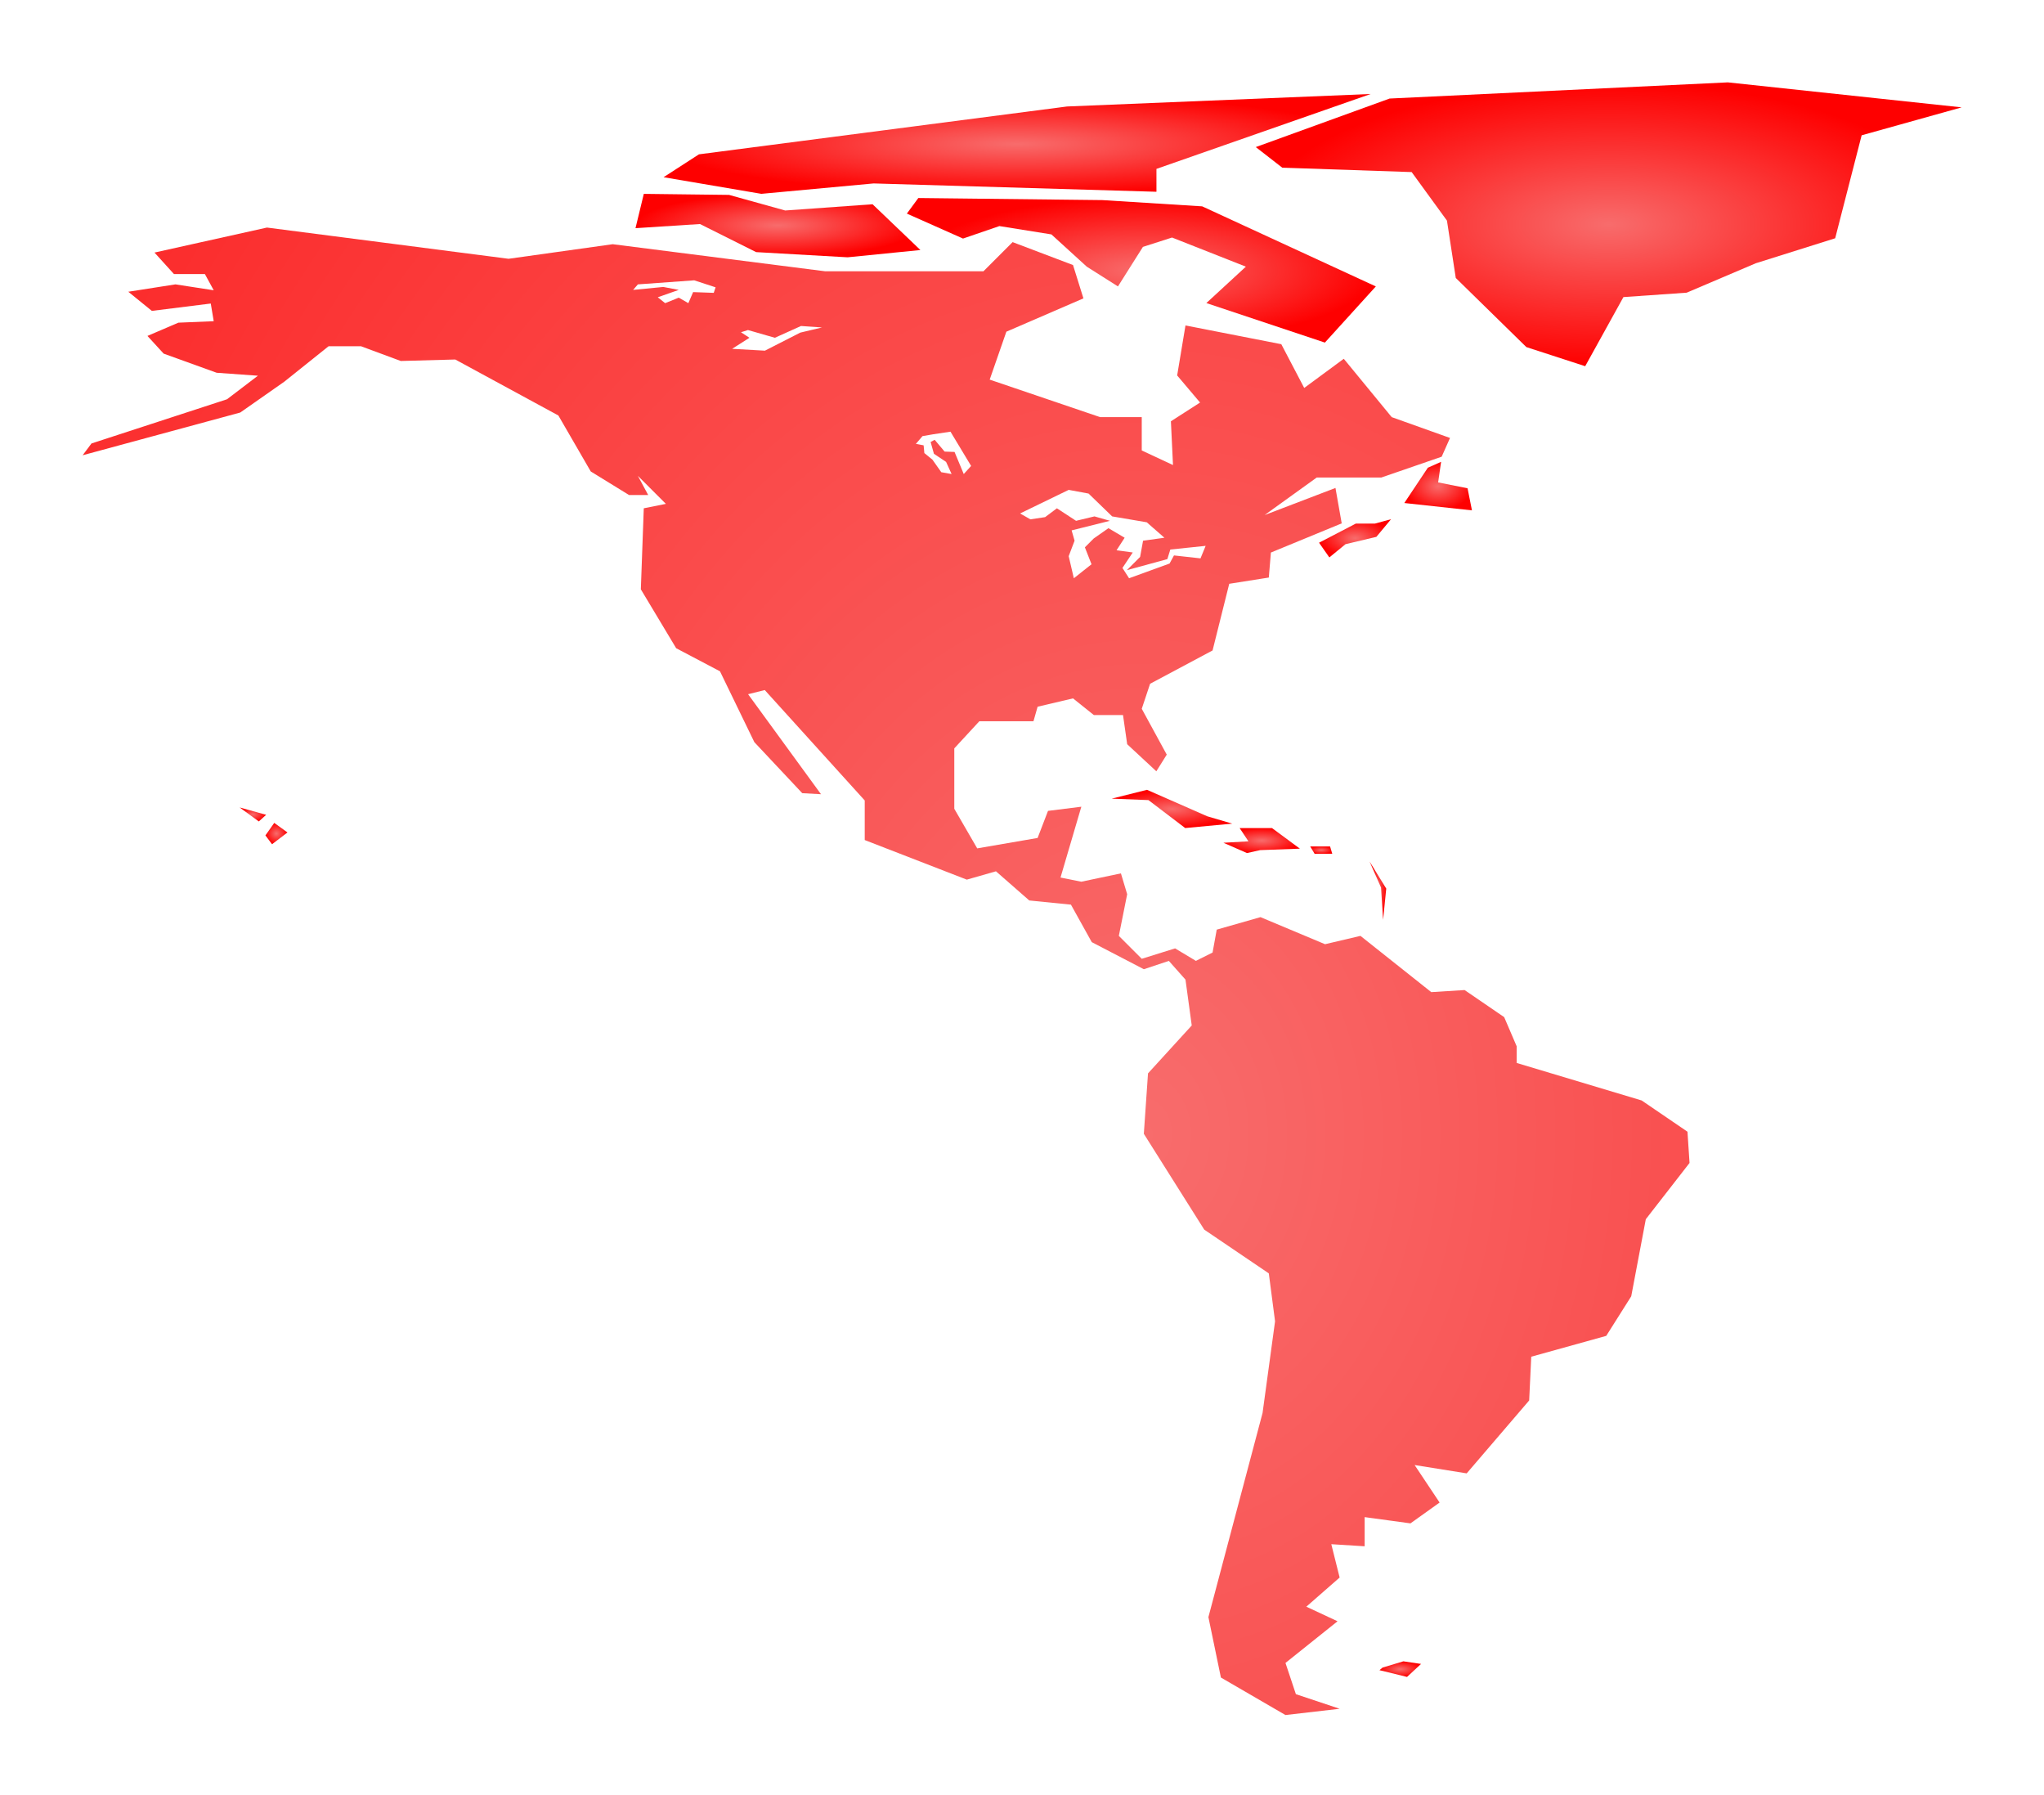
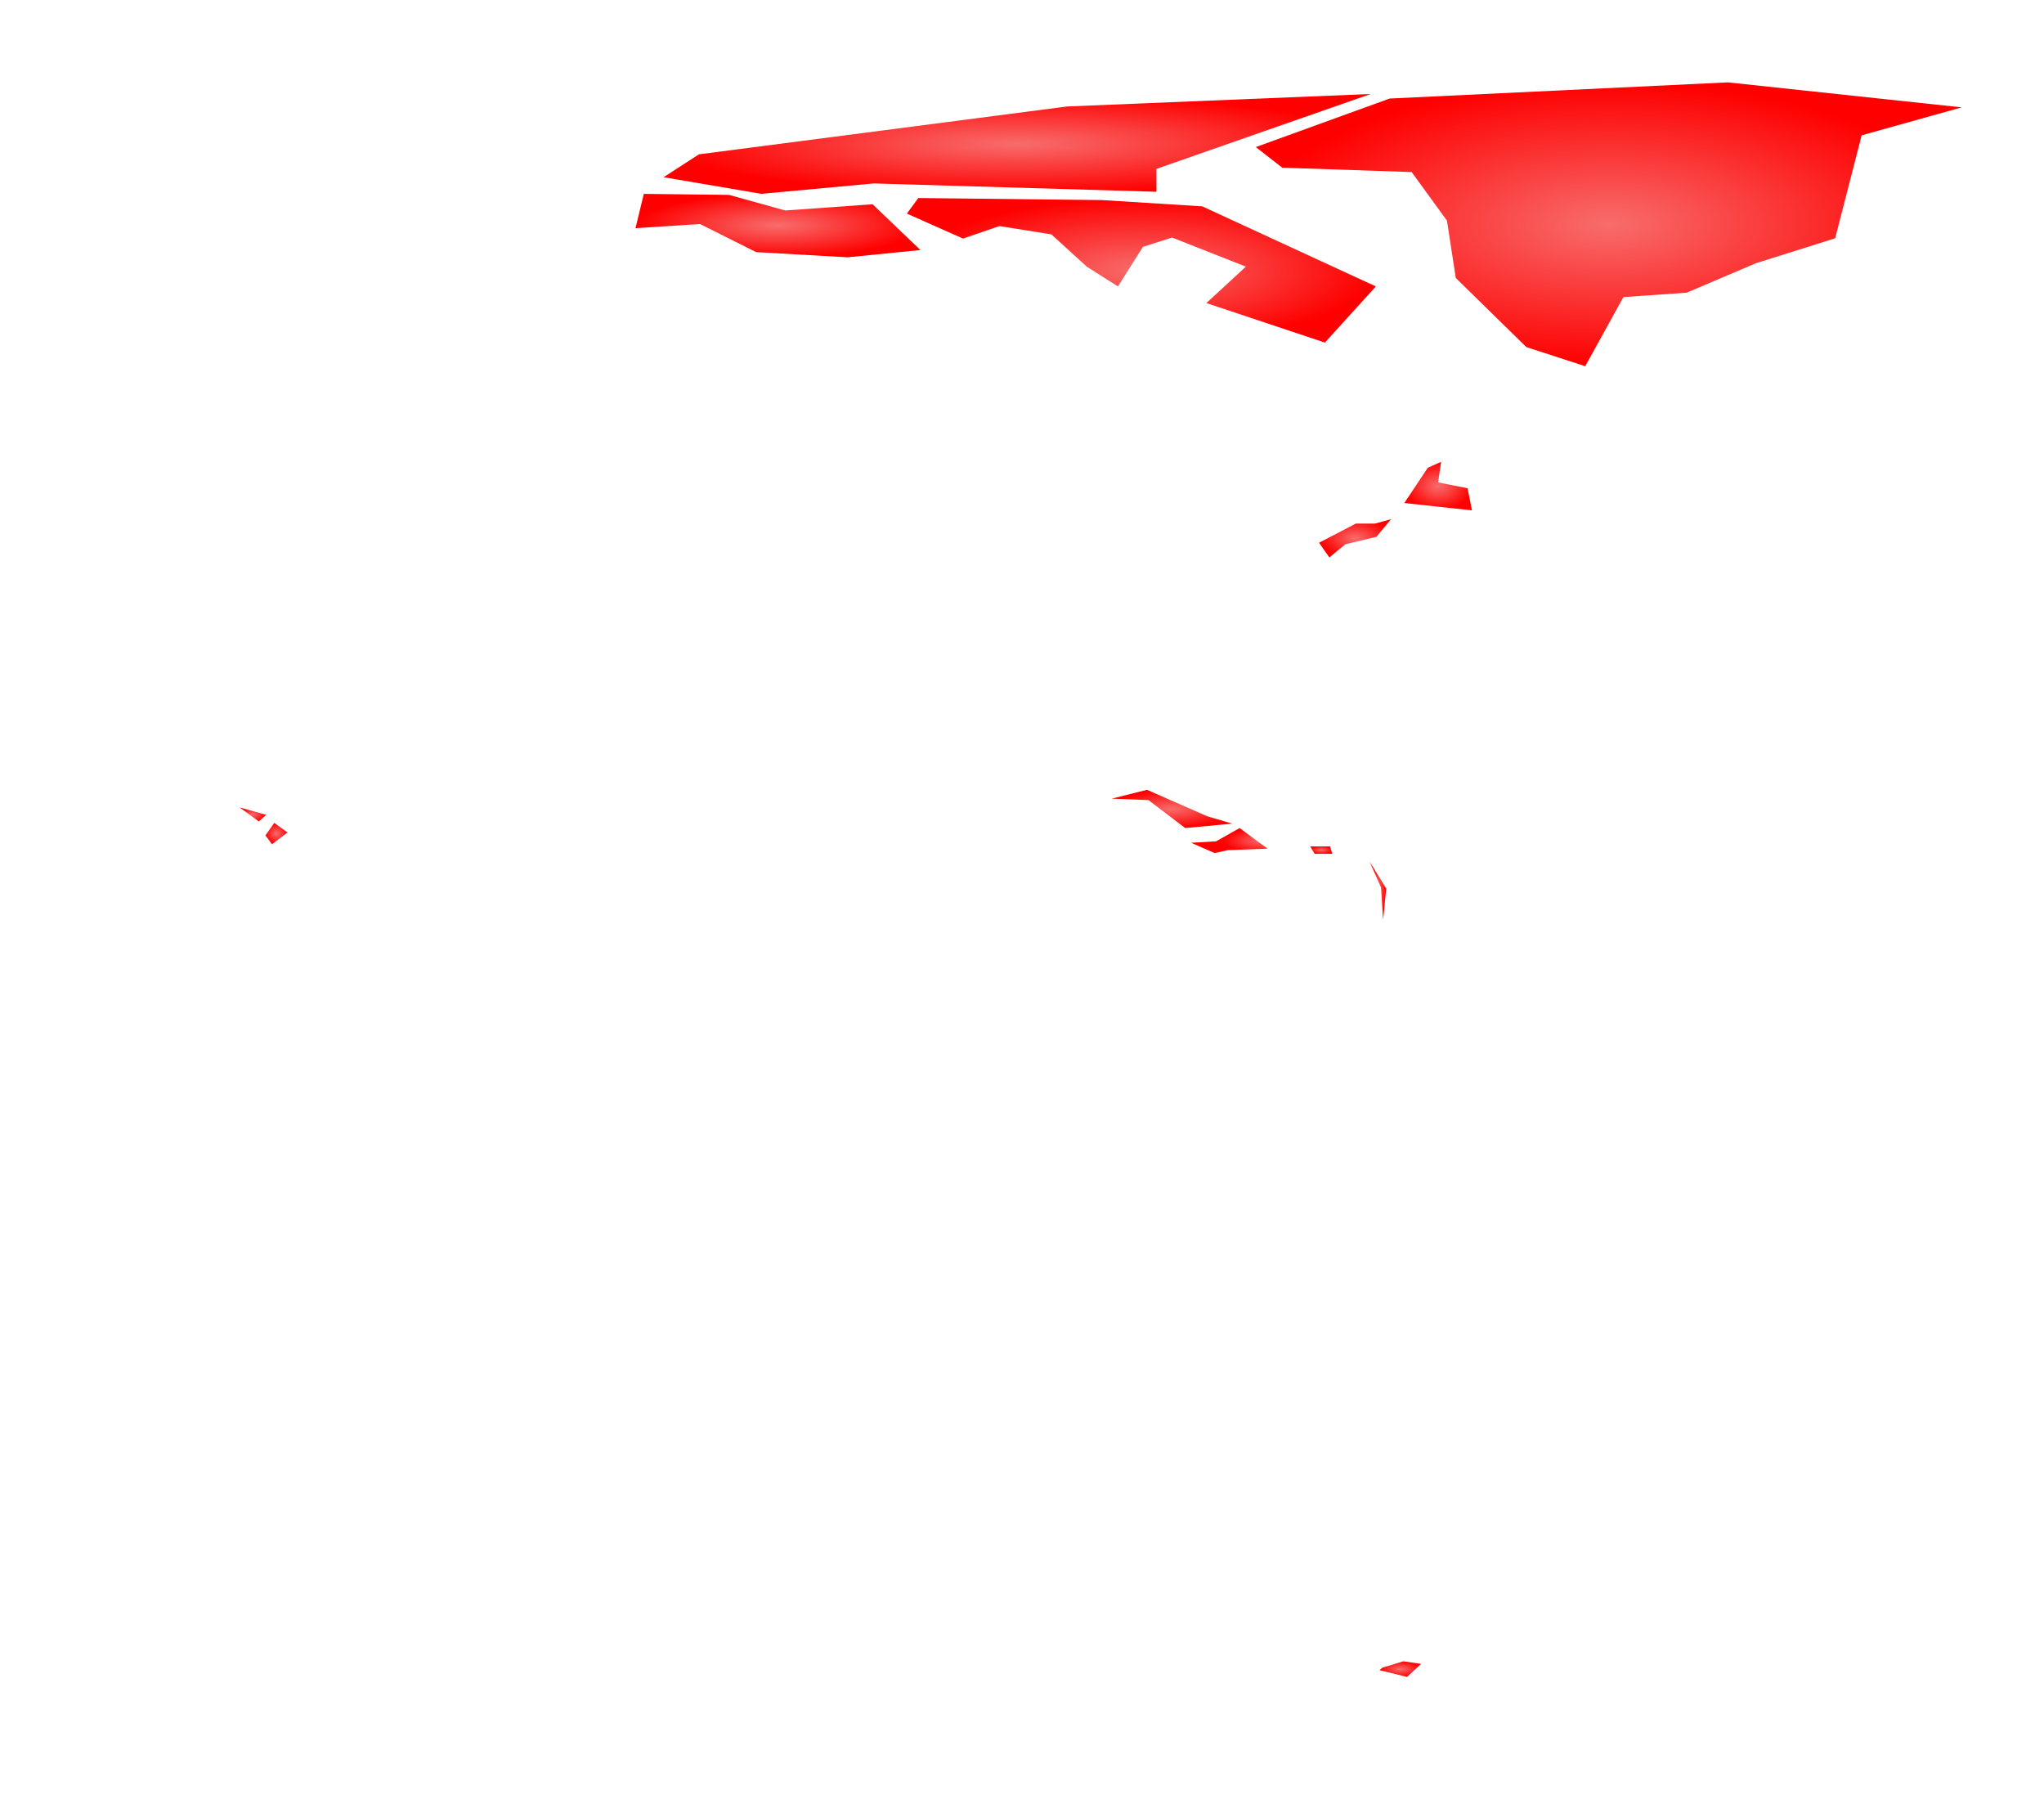
<svg xmlns="http://www.w3.org/2000/svg" xmlns:ns1="http://sodipodi.sourceforge.net/DTD/sodipodi-0.dtd" xmlns:ns2="http://www.inkscape.org/namespaces/inkscape" xmlns:xlink="http://www.w3.org/1999/xlink" width="496.428" height="435.779" viewBox="0 0 131.347 115.3" version="1.1" id="svg8" ns1:docname="america.svg" ns2:version="1.0.1 (3bc2e813f5, 2020-09-07)">
  <defs id="defs2">
    <linearGradient ns2:collect="always" id="linearGradient875">
      <stop style="stop-color:#f86c6c;stop-opacity:1" offset="0" id="stop873" />
      <stop style="stop-color:#fe0000;stop-opacity:1;" offset="1" id="stop871" />
    </linearGradient>
    <radialGradient ns2:collect="always" xlink:href="#linearGradient875" id="radialGradient883-5" cx="324.765" cy="359.488" fx="324.765" fy="359.488" r="270.216" gradientTransform="matrix(1,0,0,1.188,-54.549,-106.084)" gradientUnits="userSpaceOnUse" spreadMethod="pad" />
    <radialGradient ns2:collect="always" xlink:href="#linearGradient875" id="radialGradient1161" cx="303.045" cy="221.787" fx="303.045" fy="221.787" r="194.83" gradientTransform="matrix(2.576,0,0,3.243,-477.74,-434.285)" gradientUnits="userSpaceOnUse" />
    <radialGradient ns2:collect="always" xlink:href="#linearGradient875" id="radialGradient1163" cx="111.803" cy="-44.029" fx="111.803" fy="-44.029" r="22.718" gradientTransform="matrix(1,0,0,0.141,0,-37.813)" gradientUnits="userSpaceOnUse" />
    <radialGradient ns2:collect="always" xlink:href="#linearGradient875" id="radialGradient1165" cx="96.435" cy="-38.784" fx="96.435" fy="-38.784" r="9.154" gradientTransform="matrix(1,0,0,0.223,0,-30.149)" gradientUnits="userSpaceOnUse" />
    <radialGradient ns2:collect="always" xlink:href="#linearGradient875" id="radialGradient1167" cx="119.787" cy="-35.91" fx="119.787" fy="-35.91" r="15.067" gradientTransform="matrix(1,0,0,0.308,0,-24.843)" gradientUnits="userSpaceOnUse" />
    <radialGradient ns2:collect="always" xlink:href="#linearGradient875" id="radialGradient1169" cx="149.82" cy="-38.866" fx="149.82" fy="-38.866" r="22.679" gradientTransform="matrix(1,0,0,0.402,0,-23.239)" gradientUnits="userSpaceOnUse" />
    <radialGradient ns2:collect="always" xlink:href="#linearGradient875" id="radialGradient1171" cx="138.859" cy="-22.046" fx="138.859" fy="-22.046" r="2.173" gradientTransform="matrix(1,0,0,0.717,0,-6.23)" gradientUnits="userSpaceOnUse" />
    <radialGradient ns2:collect="always" xlink:href="#linearGradient875" id="radialGradient1173" cx="133.52" cy="-18.692" fx="133.52" fy="-18.692" r="2.315" gradientTransform="matrix(1,0,0,0.531,0,-8.774)" gradientUnits="userSpaceOnUse" />
    <radialGradient ns2:collect="always" xlink:href="#linearGradient875" id="radialGradient1175" cx="121.755" cy="-1.305" fx="121.755" fy="-1.305" r="3.874" gradientTransform="matrix(1,0,0,0.317,0,-0.891)" gradientUnits="userSpaceOnUse" />
    <radialGradient ns2:collect="always" xlink:href="#linearGradient875" id="radialGradient1177" cx="127.519" cy="0.727" fx="127.519" fy="0.727" r="2.457" gradientTransform="matrix(1,0,0,0.327,0,0.489)" gradientUnits="userSpaceOnUse" />
    <radialGradient ns2:collect="always" xlink:href="#linearGradient875" id="radialGradient1179" cx="131.346" cy="1.341" fx="131.346" fy="1.341" r="0.709" gradientTransform="matrix(1,0,0,0.333,0,0.894)" gradientUnits="userSpaceOnUse" />
    <radialGradient ns2:collect="always" xlink:href="#linearGradient875" id="radialGradient1181" cx="134.988" cy="3.946" fx="134.988" fy="3.946" r="0.535" gradientTransform="matrix(1,0,0,3.5,0,-9.865)" gradientUnits="userSpaceOnUse" />
    <radialGradient ns2:collect="always" xlink:href="#linearGradient875" id="radialGradient1191" cx="62.697" cy="-0.95" fx="62.697" fy="-0.95" r="0.85" gradientTransform="matrix(1,0,0,0.528,0,-0.449)" gradientUnits="userSpaceOnUse" />
    <radialGradient ns2:collect="always" xlink:href="#linearGradient875" id="radialGradient1193" cx="64.208" cy="0.278" fx="64.208" fy="0.278" r="0.709" gradientTransform="matrix(1,0,0,0.967,0,0.009)" gradientUnits="userSpaceOnUse" />
    <radialGradient ns2:collect="always" xlink:href="#linearGradient875" id="radialGradient1195" cx="136.425" cy="53.959" fx="136.425" fy="53.959" r="1.336" gradientTransform="matrix(1,0,0,0.375,0,33.724)" gradientUnits="userSpaceOnUse" />
  </defs>
  <ns1:namedview id="base" pagecolor="#ffffff" bordercolor="#666666" borderopacity="1.0" ns2:pageopacity="0.0" ns2:pageshadow="2" ns2:zoom="0.9899495" ns2:cx="393.13712" ns2:cy="199.44346" ns2:document-units="px" ns2:current-layer="layer2" ns2:document-rotation="0" showgrid="false" fit-margin-top="20" fit-margin-left="20" fit-margin-right="20" fit-margin-bottom="20" units="px" ns2:window-width="1920" ns2:window-height="1017" ns2:window-x="-8" ns2:window-y="-8" ns2:window-maximized="1" ns2:snap-global="true" />
  <g ns2:label="Livello 1" ns2:groupmode="layer" id="layer1" transform="translate(-185.709,11.661)" style="display:inline" />
  <g ns2:groupmode="layer" id="layer2" ns2:label="Livello 2" transform="translate(-46.444,53.276)" style="display:inline;opacity:1">
-     <path id="path987" style="fill:url(#radialGradient1161);fill-opacity:1;stroke:none;stroke-width:1px;stroke-linecap:butt;stroke-linejoin:miter;stroke-opacity:1" d="m 90.408,65.154 -27.273,6.061 4.723,5.213 h 7.5 L 77.5,80.357 68.215,78.928 56.785,80.715 62.5,85.357 76.785,83.572 77.5,87.857 l -8.572,0.357 -7.5,3.213 3.93,4.287 12.857,4.643 10,0.715 -7.5,5.713 L 47.857,117.5 45.715,120.357 83.928,110 94.643,102.5 105.357,93.928 h 7.857 l 9.643,3.572 13.215,-0.357 25,13.572 7.855,13.57 9.287,5.715 h 4.643 l -2.5,-4.643 6.785,6.785 -5.357,1.072 -0.713,19.643 8.57,14.285 10.621,5.594 8.332,17.172 11.617,12.375 4.547,0.252 -17.678,-24.244 4.039,-1.01 24.244,26.77 v 9.596 l 24.75,9.598 7.07,-2.021 8.08,7.072 10.102,1.01 5.051,9.092 12.627,6.566 6.062,-2.021 4.039,4.547 1.516,11.111 -10.605,11.615 -1.012,14.648 14.648,23.232 15.656,10.607 1.516,11.617 -3.029,22.223 -13.133,49.498 3.031,14.646 15.656,9.092 13.133,-1.516 -10.607,-3.535 -2.525,-7.576 12.627,-10.102 -7.576,-3.535 8.082,-7.072 -2.021,-8.08 8.082,0.504 v -7.07 l 11.111,1.516 7.07,-5.051 -6.061,-9.092 12.627,2.021 15.152,-17.678 0.506,-10.607 18.182,-5.051 6.062,-9.596 3.535,-18.689 10.605,-13.637 -0.504,-7.576 -11.111,-7.576 -30.305,-9.092 v -4.039 l -3.031,-7.072 -9.596,-6.564 -8.082,0.504 -17.172,-13.637 -8.586,2.02 -15.658,-6.564 -10.607,3.029 -1.01,5.557 -4.041,2.02 -5.051,-3.029 -8.08,2.525 -5.557,-5.557 2.021,-10.102 -1.516,-5.051 -9.598,2.02 -5.051,-1.01 5.051,-17.172 -8.08,1.01 -2.525,6.566 -14.646,2.525 -5.557,-9.598 v -14.646 l 6.061,-6.566 h 13.133 l 1.01,-3.535 8.586,-2.02 5.051,4.039 h 7.07 l 1.012,7.072 7.07,6.566 2.525,-4.041 -6.061,-11.111 2.02,-6.062 15.152,-8.08 4.041,-16.162 9.596,-1.516 0.506,-6.061 17.172,-7.072 -1.514,-8.586 -17.174,6.566 12.627,-9.092 h 15.658 l 14.646,-5.051 2.02,-4.545 -14.141,-5.051 -11.617,-14.143 -9.596,7.07 -5.557,-10.605 -23.234,-4.547 -2.02,12.123 5.557,6.566 -7.072,4.545 0.506,10.607 -7.576,-3.537 v -8.08 h -10.102 l -26.77,-9.092 4.041,-11.617 18.688,-8.08 -2.525,-8.082 -14.646,-5.557 -7.072,7.072 h -38.385 l -51.518,-6.566 -25.254,3.535 z m 103.609,12.793 5.18,1.695 -0.447,1.34 -5,-0.18 -1.16,2.68 -2.322,-1.34 -3.303,1.34 -1.787,-1.43 5.09,-1.785 -3.75,-0.715 -7.32,0.715 1.16,-1.34 z M 219.91,89.018 225,89.375 219.732,90.625 211.16,95 203.215,94.553 207.41,91.875 205.357,90.535 207.053,90 l 6.52,1.875 z m 36.25,25.625 5,8.305 -1.785,1.963 -2.232,-5.357 -2.41,-0.088 -2.41,-2.857 -0.982,0.535 0.803,2.857 2.947,1.965 1.338,2.945 -2.5,-0.445 -2.143,-3.037 -1.963,-1.605 -0.18,-1.875 -1.875,-0.357 1.607,-1.875 2.59,-0.447 z m 28.662,14.107 4.82,0.893 5.715,5.535 8.393,1.43 4.285,3.75 -5.178,0.715 -0.715,3.928 -3.215,3.215 9.822,-2.68 0.715,-2.32 8.57,-0.893 -1.25,3.035 -6.428,-0.715 -1.072,1.965 -9.82,3.57 -1.607,-2.5 2.5,-3.75 -3.93,-0.535 1.965,-3.035 -3.928,-2.322 -3.572,2.5 -2.143,2.143 1.607,4.107 -4.285,3.393 -1.25,-5.355 1.428,-3.75 -0.715,-2.5 9.287,-2.322 -3.75,-1.072 -4.465,1.072 -4.643,-3.035 -2.857,2.143 -3.572,0.535 -2.5,-1.428 z" transform="matrix(0.265,0,0,0.265,39.64,-55.922)" />
    <path style="fill:url(#radialGradient1163);fill-opacity:1;stroke:none;stroke-width:0.265px;stroke-linecap:butt;stroke-linejoin:miter;stroke-opacity:1" d="m 89.085,-41.891 2.272,-1.47 23.653,-3.074 19.511,-0.802 -13.764,4.811 v 1.47 l -18.174,-0.535 -7.216,0.668 z" id="path989" ns1:nodetypes="ccccccccc" />
    <path style="fill:url(#radialGradient1165);fill-opacity:1;stroke:none;stroke-width:0.265px;stroke-linecap:butt;stroke-linejoin:miter;stroke-opacity:1" d="m 87.815,-40.821 5.479,0.067 3.608,1.002 5.613,-0.401 3.074,2.94 -4.677,0.468 -5.88,-0.334 -3.608,-1.804 -4.143,0.267 z" id="path991" />
    <path style="fill:url(#radialGradient1167);fill-opacity:1;stroke:none;stroke-width:0.265px;stroke-linecap:butt;stroke-linejoin:miter;stroke-opacity:1" d="m 105.455,-40.554 11.827,0.134 6.414,0.401 11.159,5.145 -3.274,3.608 -7.617,-2.539 2.539,-2.339 -4.744,-1.871 -1.871,0.601 -1.604,2.539 -2.005,-1.27 -2.272,-2.071 -3.341,-0.535 -2.339,0.802 -3.608,-1.604 z" id="path993" />
    <path style="fill:url(#radialGradient1169);fill-opacity:1;stroke:none;stroke-width:0.265px;stroke-linecap:butt;stroke-linejoin:miter;stroke-opacity:1" d="m 127.141,-43.827 8.599,-3.118 21.734,-1.039 15.025,1.606 -6.426,1.795 -1.701,6.615 -5.103,1.606 -4.441,1.89 -4.063,0.283 -2.457,4.441 -3.78,-1.228 -4.536,-4.441 -0.567,-3.685 -2.268,-3.118 -8.315,-0.283 z" id="path995" />
    <path style="fill:url(#radialGradient1171);fill-opacity:1;stroke:none;stroke-width:0.265px;stroke-linecap:butt;stroke-linejoin:miter;stroke-opacity:1" d="m 139.048,-23.605 -0.189,1.323 1.89,0.378 0.283,1.417 -4.347,-0.472 1.512,-2.268 z" id="path997" />
    <path style="fill:url(#radialGradient1173);fill-opacity:1;stroke:none;stroke-width:0.265px;stroke-linecap:butt;stroke-linejoin:miter;stroke-opacity:1" d="m 135.835,-19.92 -0.945,1.134 -1.984,0.472 -1.039,0.85 -0.661,-0.945 2.362,-1.228 h 1.228 z" id="path999" />
    <path style="fill:url(#radialGradient1175);fill-opacity:1;stroke:none;stroke-width:0.265px;stroke-linecap:butt;stroke-linejoin:miter;stroke-opacity:1" d="m 117.881,-1.966 2.268,-0.567 3.874,1.701 1.606,0.472 -3.024,0.283 -2.362,-1.795 z" id="path1001" />
-     <path style="fill:url(#radialGradient1177);fill-opacity:1;stroke:none;stroke-width:0.265px;stroke-linecap:butt;stroke-linejoin:miter;stroke-opacity:1" d="m 126.102,-0.076 h 2.079 l 1.795,1.323 -2.551,0.094 -0.85,0.189 -1.512,-0.661 1.606,-0.094 z" id="path1003" />
+     <path style="fill:url(#radialGradient1177);fill-opacity:1;stroke:none;stroke-width:0.265px;stroke-linecap:butt;stroke-linejoin:miter;stroke-opacity:1" d="m 126.102,-0.076 l 1.795,1.323 -2.551,0.094 -0.85,0.189 -1.512,-0.661 1.606,-0.094 z" id="path1003" />
    <path style="fill:url(#radialGradient1179);fill-opacity:1;stroke:none;stroke-width:0.265px;stroke-linecap:butt;stroke-linejoin:miter;stroke-opacity:1" d="m 130.638,1.105 h 1.276 l 0.142,0.472 h -1.134 z" id="path1005" />
    <path style="fill:url(#radialGradient1181);fill-opacity:1;stroke:none;stroke-width:0.265px;stroke-linecap:butt;stroke-linejoin:miter;stroke-opacity:1" d="m 134.454,2.075 1.069,1.737 -0.2,2.005 -0.134,-2.071 z" id="path1007" />
    <path style="fill:url(#radialGradient1191);fill-opacity:1;stroke:none;stroke-width:0.265px;stroke-linecap:butt;stroke-linejoin:miter;stroke-opacity:1" d="m 61.846,-1.399 1.701,0.472 -0.472,0.425 z" id="path920" />
    <path style="fill:url(#radialGradient1193);fill-opacity:1;stroke:none;stroke-width:0.265px;stroke-linecap:butt;stroke-linejoin:miter;stroke-opacity:1" d="M 64.067,-0.407 64.917,0.207 63.925,0.963 63.5,0.396 Z" id="path922" />
    <path style="fill:url(#radialGradient1195);fill-opacity:1;stroke:none;stroke-width:0.265px;stroke-linecap:butt;stroke-linejoin:miter;stroke-opacity:1" d="m 135.289,53.859 1.336,-0.401 1.136,0.167 -0.902,0.835 -1.771,-0.434 z" id="path924" />
  </g>
</svg>